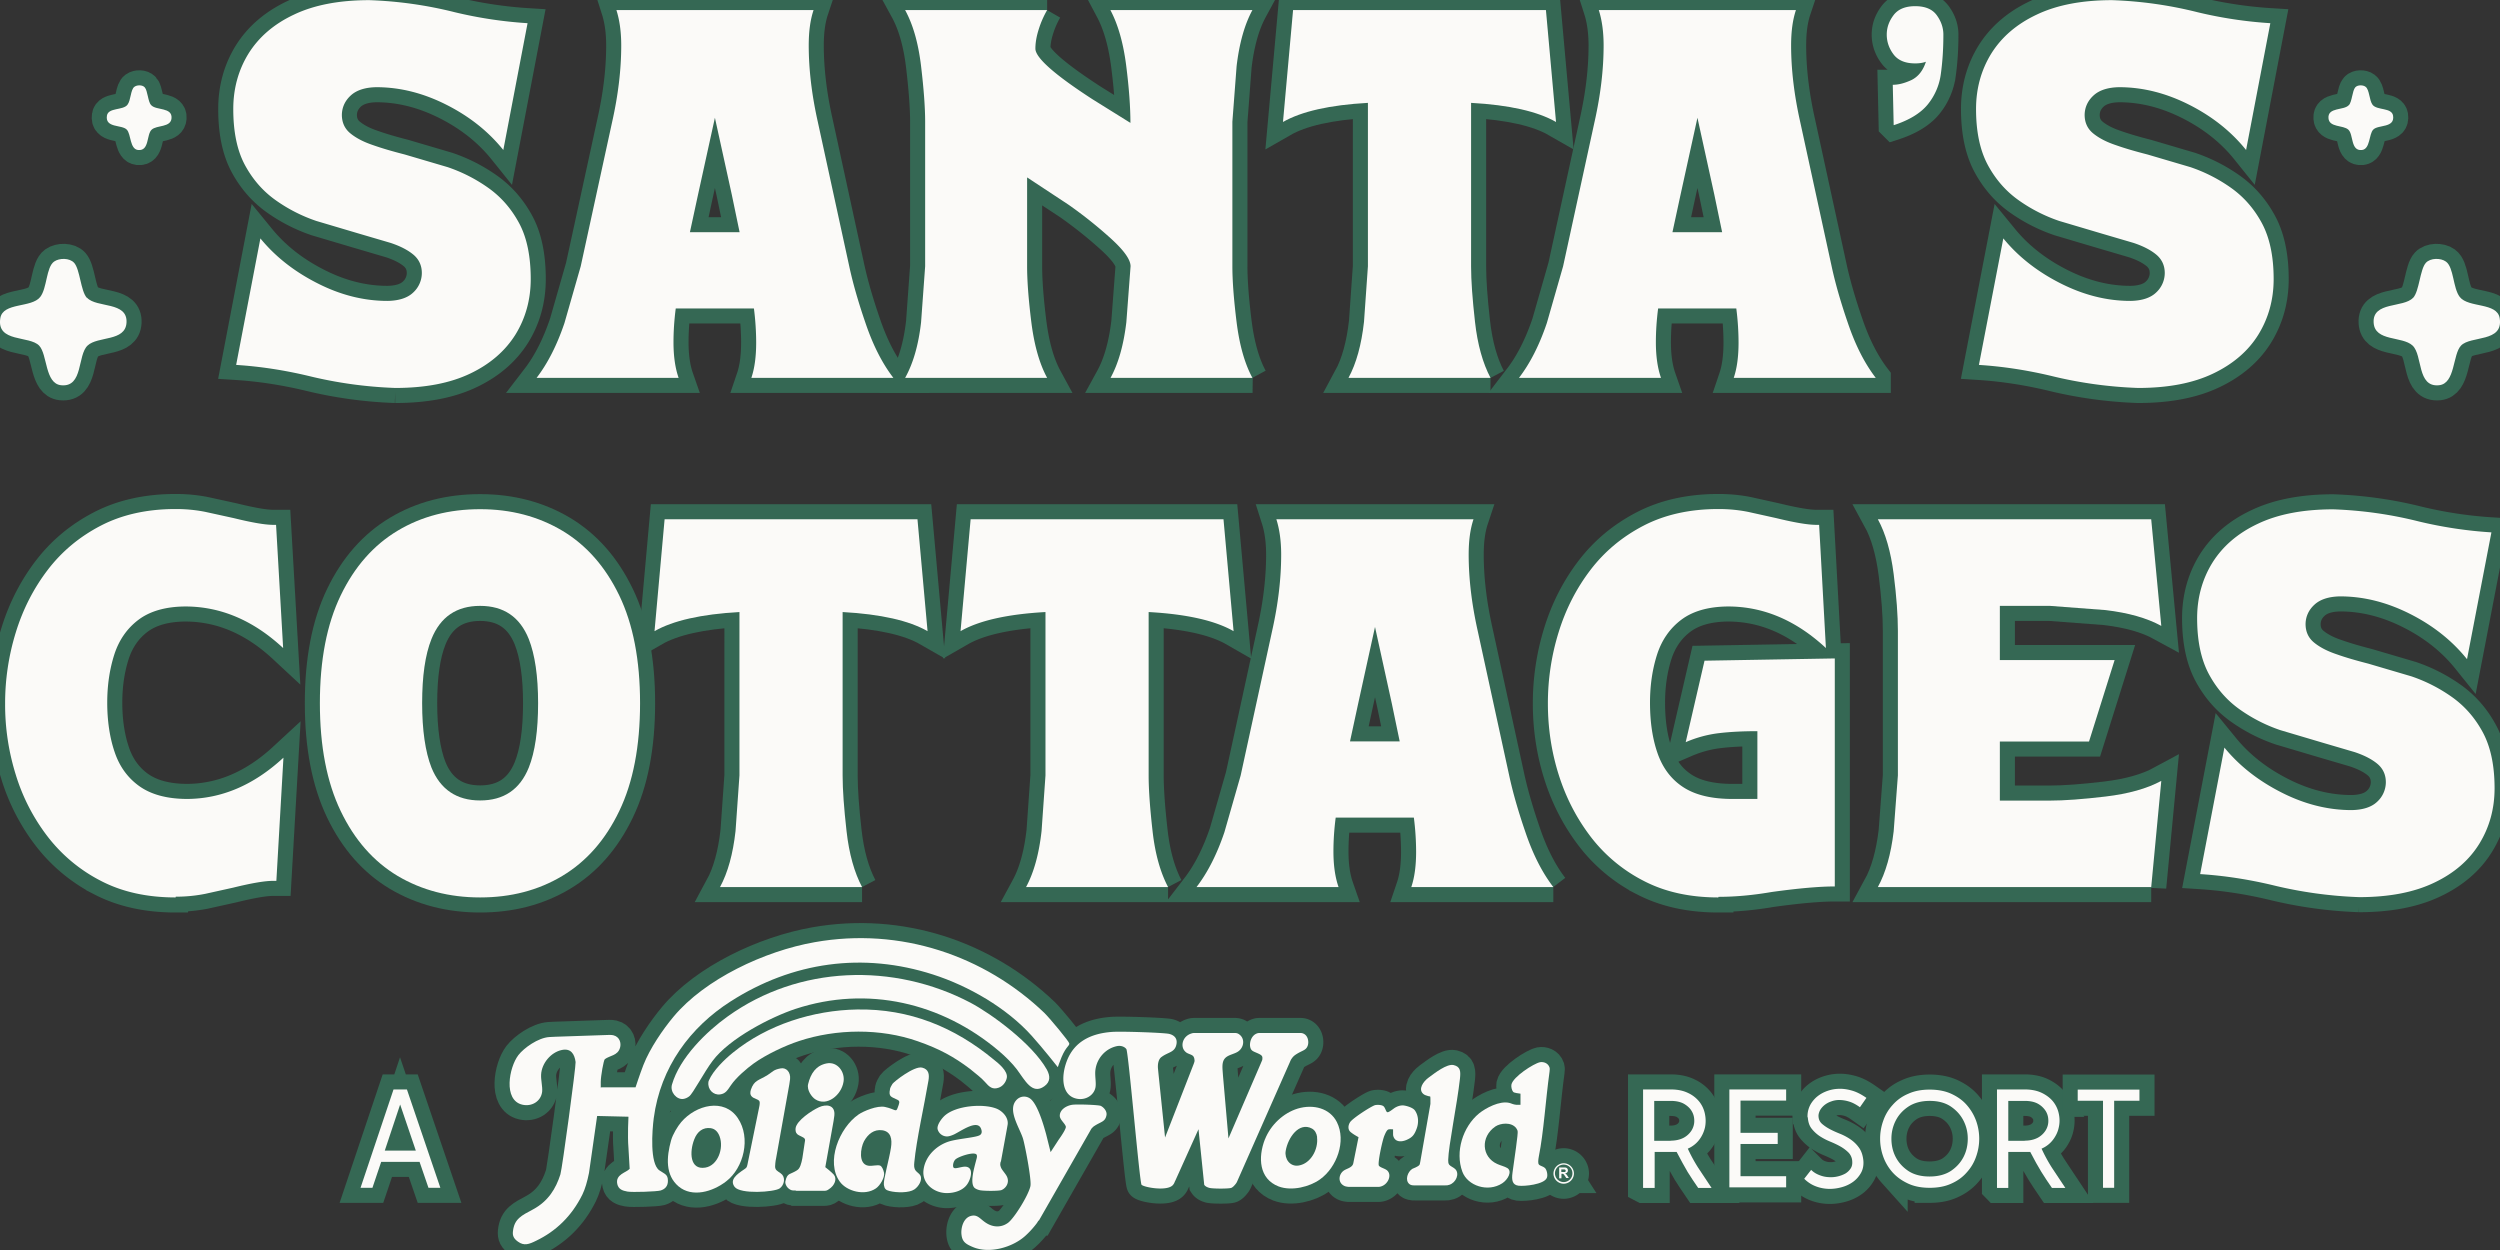
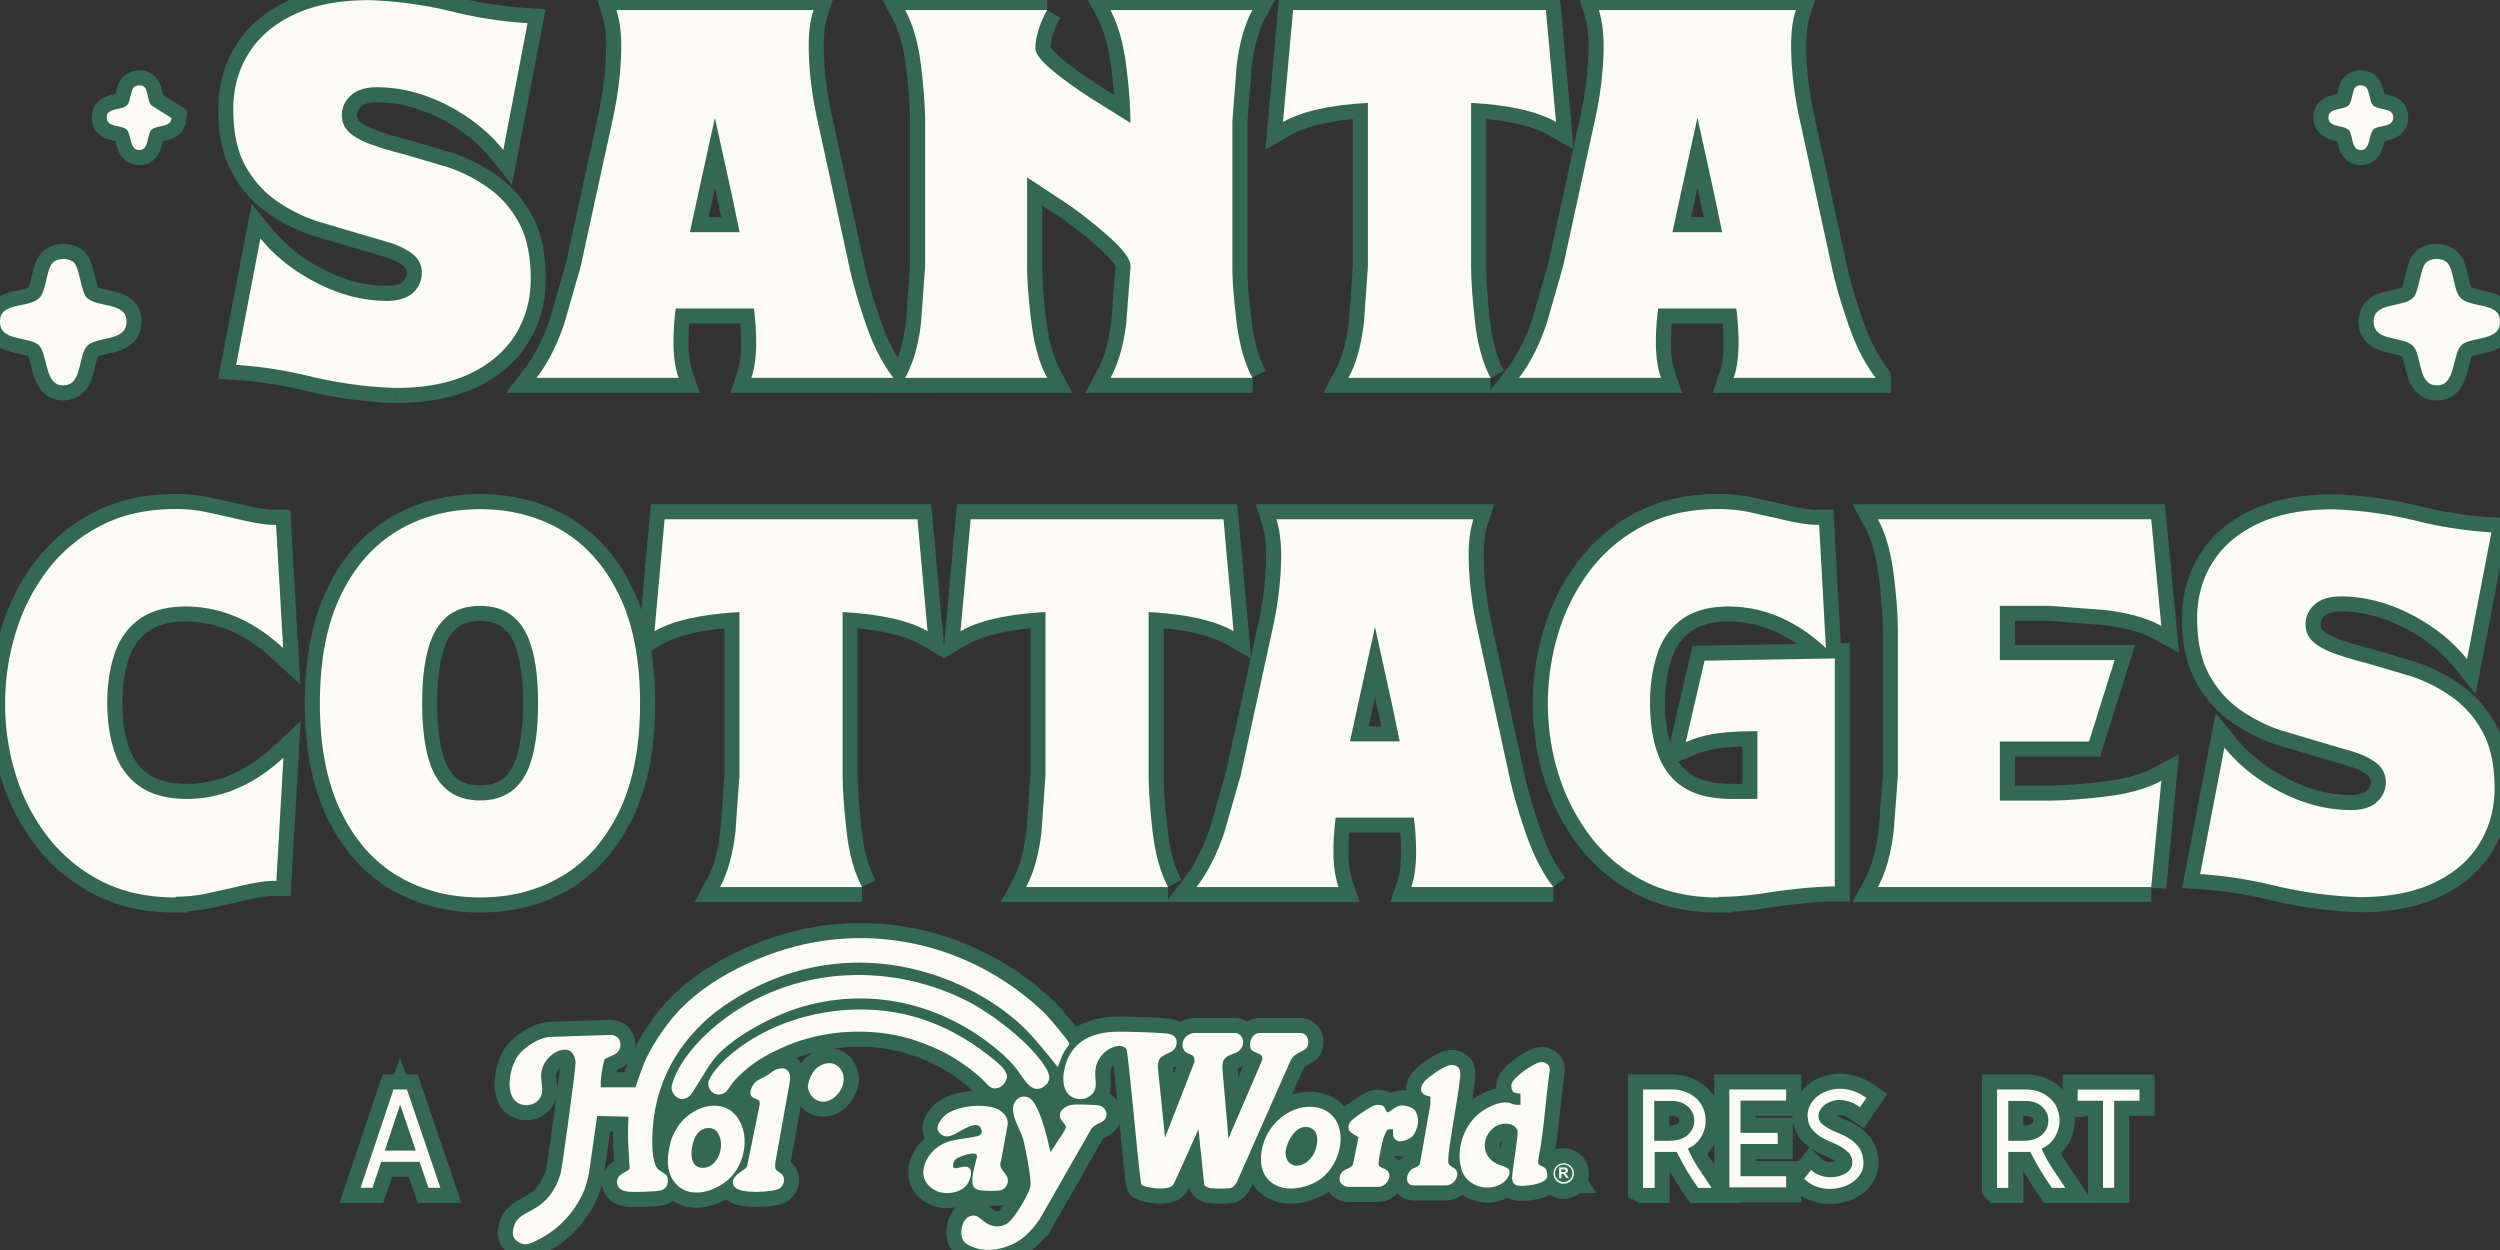
<svg xmlns="http://www.w3.org/2000/svg" viewBox="0 0 166 83">
  <rect x="0" y="0" width="166" height="83" fill="#333333" stroke="none" />
  <defs>
    <clipPath id="A">
      <path d="M0 0h166v83H0z" fill="none" />
    </clipPath>
    <clipPath id="B">
      <path d="M0 0h166v83H0z" fill="none" />
    </clipPath>
    <path id="C" d="M26.25 25.76a28.25 28.25 0 0 1-5.77-.8c-1.64-.39-3.24-.63-4.8-.73l1.61-8.4c.99 1.21 2.25 2.2 3.79 2.98 1.53.78 3.08 1.17 4.65 1.17.76-.01 1.33-.2 1.7-.55a1.77 1.77 0 0 0 .58-1.3c0-.5-.19-.91-.56-1.22s-.88-.57-1.51-.78l-2.11-.62-2.83-.84c-.97-.33-1.87-.79-2.7-1.38s-1.51-1.36-2.03-2.32-.78-2.2-.78-3.73c0-1.36.34-2.59 1.01-3.68.68-1.09 1.68-1.96 3.02-2.59 1.34-.64 3.01-.96 5.01-.96a27.01 27.01 0 0 1 5.66.8c1.62.39 3.24.63 4.84.73l-1.61 8.42c-.98-1.22-2.23-2.22-3.77-3S26.56 5.79 25 5.79c-.76.01-1.33.2-1.71.55s-.58.78-.59 1.28c0 .52.19.93.57 1.24s.88.57 1.51.78c.62.22 1.32.42 2.1.62l2.85.84c.97.33 1.87.79 2.7 1.38s1.51 1.36 2.03 2.32.78 2.2.78 3.73c0 1.36-.34 2.59-1.01 3.68-.68 1.09-1.68 1.96-3 2.59-1.33.64-2.99.96-4.99.96z" />
    <path id="D" d="M59.32 25.09h-9.43c.22-.65.32-1.43.32-2.35a17.98 17.98 0 0 0-.15-2.26h-5.19c-.1.77-.15 1.52-.15 2.24 0 .92.11 1.71.34 2.37h-9.43c.73-.95 1.35-2.16 1.85-3.64l1.08-3.77 2.09-9.6c.4-1.78.6-3.47.6-5.06 0-.9-.11-1.69-.32-2.35h13.09c-.22.66-.32 1.44-.32 2.35 0 1.58.2 3.27.6 5.06l2.09 9.6c.22 1.03.57 2.29 1.08 3.77.5 1.48 1.12 2.69 1.85 3.64zm-10.21-9.67l-.52-2.5-1.12-5.1-1.12 5.1-.54 2.5h3.3z" />
    <path id="E" d="M83.17 25.09h-9.43c.52-.95.87-2.18 1.05-3.7l.28-3.71c0-.43-.42-1.03-1.26-1.8a29.01 29.01 0 0 0-2.85-2.28l-2.76-1.82v5.9c0 .95.09 2.18.28 3.71.19 1.52.54 2.76 1.05 3.7H60.1c.53-.95.89-2.18 1.06-3.7l.27-3.71v-9.6c0-.93-.09-2.16-.27-3.68S60.63 1.64 60.1.67h9.43a6.21 6.21 0 0 0-.55 1.25c-.15.46-.23.9-.23 1.31 0 .6 1.26 1.72 3.79 3.36l2.52 1.57c0-1.03-.09-2.3-.28-3.8s-.54-2.73-1.05-3.69h9.43c-.52.96-.87 2.2-1.05 3.73l-.28 3.68v9.6c0 .95.09 2.18.28 3.71.19 1.52.54 2.76 1.05 3.7h0z" />
    <path id="F" d="M98.97 25.09h-9.43c.52-.96.86-2.2 1.03-3.72l.26-3.69V6.83c-2.54.14-4.42.57-5.64 1.27l.67-7.43h16.79l.67 7.43c-1.22-.7-3.1-1.13-5.64-1.27v10.85c0 .95.09 2.18.26 3.69.17 1.52.52 2.75 1.03 3.72h0z" />
    <path id="G" d="M124.55 25.09h-9.43c.22-.65.32-1.43.32-2.35a17.98 17.98 0 0 0-.15-2.26h-5.19c-.1.77-.15 1.52-.15 2.24 0 .92.11 1.71.34 2.37h-9.43c.73-.95 1.35-2.16 1.85-3.64l1.08-3.77 2.09-9.6c.4-1.78.6-3.47.6-5.06 0-.9-.11-1.69-.32-2.35h13.09c-.22.66-.32 1.44-.32 2.35 0 1.58.2 3.27.6 5.06l2.09 9.6c.22 1.03.57 2.29 1.08 3.77.5 1.48 1.12 2.69 1.85 3.64zm-10.2-9.67l-.52-2.5-1.12-5.1-1.12 5.1-.54 2.5h3.3z" />
-     <path id="H" d="M125.74 8.3l-.06-2.67c.39 0 .8-.11 1.25-.32.44-.22.76-.62.95-1.21-.19.07-.42.11-.71.11-.66 0-1.14-.2-1.44-.6s-.45-.84-.45-1.31.15-.89.45-1.29.78-.6 1.44-.6 1.14.2 1.43.6.44.83.44 1.29c0 .96-.06 1.83-.17 2.62a4.02 4.02 0 0 1-.88 2.03c-.47.57-1.22 1.03-2.24 1.36h0z" />
-     <path id="I" d="M141.97 25.76a28.25 28.25 0 0 1-5.77-.8c-1.64-.39-3.24-.63-4.8-.73l1.62-8.4c.99 1.21 2.25 2.2 3.79 2.98s3.08 1.17 4.65 1.17c.76-.01 1.33-.2 1.7-.55a1.77 1.77 0 0 0 .58-1.3c0-.5-.19-.91-.56-1.22s-.88-.57-1.51-.78l-2.11-.62-2.83-.84c-.97-.33-1.87-.79-2.7-1.38s-1.51-1.36-2.03-2.32-.79-2.2-.79-3.73c0-1.36.34-2.59 1.01-3.68.68-1.09 1.68-1.96 3.02-2.59 1.34-.64 3.01-.96 5.01-.96a27.01 27.01 0 0 1 5.66.8c1.62.39 3.24.63 4.84.73l-1.61 8.42c-.98-1.22-2.23-2.22-3.77-3s-3.09-1.17-4.65-1.17c-.76.01-1.33.2-1.71.55s-.58.78-.59 1.28c0 .52.19.93.57 1.24s.88.57 1.51.78c.62.22 1.32.42 2.1.62l2.85.84c.97.33 1.87.79 2.7 1.38s1.51 1.36 2.03 2.32.79 2.2.79 3.73c0 1.36-.34 2.59-1.01 3.68s-1.68 1.96-3 2.59c-1.33.64-2.99.96-4.99.96z" />
    <path id="J" d="M11.66 59.59c-1.88 0-3.53-.36-4.94-1.09a10.5 10.5 0 0 1-3.54-2.93 12.92 12.92 0 0 1-2.13-4.12 15.64 15.64 0 0 1-.71-4.74 15.92 15.92 0 0 1 .71-4.72c.47-1.53 1.18-2.92 2.12-4.15s2.12-2.21 3.53-2.94 3.07-1.1 4.96-1.1c.68 0 1.33.06 1.98.19l1.87.41c1.22.3 2.09.45 2.63.45h.19l.47 8.18c-1.98-1.84-4.15-2.76-6.5-2.76-1.31.01-2.34.31-3.1.88s-1.3 1.35-1.61 2.31c-.31.97-.47 2.03-.47 3.2s.16 2.31.49 3.27c.32.96.87 1.72 1.64 2.27s1.81.84 3.13.85c2.31 0 4.46-.91 6.44-2.74l-.47 8.18h-.24c-.53 0-1.41.15-2.63.45l-1.85.41a9.94 9.94 0 0 1-1.96.19h0z" />
    <path id="K" d="M31.88 59.59c-2.05 0-3.88-.48-5.48-1.43-1.6-.96-2.86-2.39-3.78-4.31s-1.38-4.3-1.38-7.16.46-5.24 1.38-7.15 2.18-3.34 3.78-4.3 3.43-1.43 5.48-1.43 3.86.48 5.46 1.43c1.6.96 2.86 2.39 3.78 4.3s1.38 4.29 1.38 7.15-.46 5.25-1.38 7.16c-.92 1.92-2.18 3.35-3.78 4.31s-3.42 1.43-5.46 1.43zm0-6.44c1.56 0 2.64-.72 3.23-2.18.42-1.05.62-2.48.62-4.28s-.21-3.22-.62-4.26c-.59-1.47-1.67-2.2-3.23-2.2s-2.64.73-3.23 2.2c-.42 1.05-.62 2.47-.62 4.26s.21 3.24.62 4.28c.59 1.45 1.67 2.18 3.23 2.18z" />
    <path id="L" d="M57.24 58.9h-9.43c.52-.96.86-2.2 1.03-3.72l.26-3.69V40.64c-2.54.14-4.42.57-5.64 1.27l.67-7.43h16.79l.67 7.43c-1.22-.7-3.1-1.13-5.64-1.27v10.85c0 .95.09 2.18.26 3.69.17 1.52.52 2.75 1.03 3.72h0z" />
    <path id="M" d="M114.1 59.59c-1.88 0-3.53-.36-4.94-1.09a10.37 10.37 0 0 1-3.53-2.93c-.94-1.23-1.65-2.6-2.13-4.12s-.72-3.1-.72-4.74a15.92 15.92 0 0 1 .71-4.72c.47-1.53 1.18-2.92 2.12-4.15s2.12-2.21 3.53-2.94 3.07-1.1 4.96-1.1c.68 0 1.33.06 1.98.19l1.85.41c1.23.3 2.12.45 2.67.45h.19l.45 8.18c-1.98-1.84-4.15-2.76-6.5-2.76-1.31.01-2.34.31-3.1.88s-1.3 1.35-1.61 2.31c-.31.97-.47 2.03-.47 3.2 0 1.29.17 2.42.51 3.38s.9 1.71 1.7 2.23 1.88.78 3.26.78h1.66v-4.5c-.93 0-1.78.04-2.54.13s-1.5.29-2.22.6l1.25-5.41 8.65-.15v15.14c-1 0-2.4.12-4.2.37-1.28.22-2.45.32-3.53.32z" />
    <path id="N" d="M142.84 58.9h-18.15c.52-.95.87-2.18 1.05-3.7l.28-3.71v-9.6c0-1.02-.09-2.27-.28-3.77-.19-1.49-.54-2.71-1.05-3.64h18.15l.67 7.08c-.95-.52-2.18-.87-3.7-1.05l-3.7-.28h-3.32v3.6h7.62l-1.7 5.41h-5.92v3.92h3.32c.95 0 2.18-.09 3.7-.27s2.76-.53 3.7-1.04l-.67 7.06h0z" />
    <path id="O" d="M156.66 59.57a28.25 28.25 0 0 1-5.77-.8c-1.64-.39-3.24-.63-4.8-.73l1.61-8.4c.99 1.21 2.25 2.2 3.79 2.98 1.53.78 3.09 1.17 4.65 1.17.76-.01 1.33-.2 1.7-.55a1.77 1.77 0 0 0 .58-1.3c0-.5-.19-.91-.56-1.22s-.88-.57-1.51-.78l-2.11-.62-2.83-.84c-.97-.33-1.87-.79-2.7-1.38s-1.51-1.36-2.03-2.32-.79-2.2-.79-3.73c0-1.36.34-2.59 1.01-3.68.68-1.09 1.68-1.96 3.02-2.59 1.34-.64 3.01-.96 5.01-.96a27.01 27.01 0 0 1 5.66.8c1.62.39 3.24.63 4.84.73l-1.62 8.42c-.98-1.22-2.23-2.22-3.77-3s-3.09-1.17-4.65-1.17c-.76.01-1.33.2-1.71.55s-.58.78-.59 1.28c0 .52.19.93.57 1.24s.88.57 1.51.78c.62.22 1.32.42 2.1.62l2.85.84c.97.33 1.87.79 2.7 1.38s1.51 1.36 2.03 2.32.79 2.2.79 3.73c0 1.36-.34 2.59-1.01 3.68s-1.67 1.96-3 2.59c-1.33.64-2.99.96-4.99.96z" />
    <path id="P" d="M90.21 75.49l-.33 1.64c-.03.18-.05.2-.09.26-.13.16-.35.21-.52.31-.37.22-.46.77-.07 1.01a.53.53 0 0 0 .22.08c.1.02.14.02.32.02h1.66c.18 0 .21 0 .33-.04.44-.15.69-.73.4-1.03-.14-.15-.47-.2-.57-.34s.23-1.7.37-2.01c.06-.14.16-.38.28-.4.1-.02.29 0 .29 0v.25c0 .11 0 .14.02.21.13.41.56.37.85.25.4-.17.54-.33.7-.77.13-.35.14-.84-.13-1.21-.14-.18-.55-.3-.76-.32-.18-.01-.36.04-.55.15-.1.06-.42.33-.51.3-.09-.02-.13-.26-.23-.37-.11-.13-.44-.13-.58-.1-.22.05-1.49.86-1.67 1.14-.12.19-.15.45 0 .61.17.17.57.38.57.38h0z" />
    <path id="Q" d="M94.98,72.98v.32l-.67,3.82c-.03.18-.04.2-.06.23-.09.12-.41.23-.47.26-.31.19-.51.75-.2,1.01.04.03.09.06.14.07.07.02.1.02.28.02h1.91c.18,0,.21,0,.33-.04.45-.15.68-.73.4-1.03-.11-.12-.32-.19-.41-.3-.07-.09-.07-.2-.07-.32.02-.94.59-3.68.78-5.39.05-.48.05-.8-.42-.91-.45-.1-1.25.53-1.67.84-.34.25-.71.76-.34,1.08.08.07.19.1.32.14.03.01.07.02.1.02.05,0,.05.02.05.17h0Z" />
    <path id="R" d="M100.96 72.62v.74h-.27c-.23-.02-.34-.1-.48-.13-.64-.15-1.55.34-2 .7-1.08.89-1.6 2.55-1.11 3.87.35.94 1.7 1.39 2.65.77.37-.24.68-.79.34-1.01-.18-.11-.45-.17-.67-.27-1.04-.46-1.13-1.8-.13-2.49.34-.23 1.06-.31 1.38.1.04.06.08.12.1.19.05.14-.22 1.88-.34 2.78-.07.51 0 .81.4.86.38.05 1.7-.08 1.88-.52.08-.18 0-.54-.13-.66-.12-.11-.32-.13-.4-.23-.07-.09-.04-.32 0-.54.32-1.59.45-3.75.71-5.62.02-.18.02-.21 0-.28-.1-.3-.41-.39-.63-.35-.43.09-1.79.97-1.9 1.48-.03.14.02.37.1.47.04.06.1.07.24.1l.26.04h0z" />
    <path id="S" d="M83.99 75.65c-.47 1.21-.39 2.63.91 3.13.88.33 2.07.02 2.75-.47 1.12-.8 1.75-2.55 1.12-3.8-.46-.92-1.56-1.21-2.6-.9-.95.29-1.8 1.08-2.18 2.05h0zm3.46-.14c.1.81-.42 1.75-1.21 1.88-.59.1-.96-.45-.87-.97.15-.89.89-1.95 1.75-1.48.19.11.3.3.34.57h0z" />
    <path id="T" d="M44.56 75.72c-.31 1.12-.39 2.31.5 3.06.9.75 2.26.36 3.16-.34 1.16-.89 1.66-2.88.77-4.2-.91-1.35-2.78-.88-3.76.27-.23.27-.56.81-.67 1.21zm3.22-.27c.3.81-.13 1.95-.95 2.08-1.03.17-1.06-1.04-.73-1.88.2-.52.58-.81 1.09-.74.27.04.47.22.59.54h0z" />
    <path id="U" d="M66.46 77.13l.4-2.18.05-.29c.06-.51-.41-.92-.75-1.05-.86-.34-2.67-.21-3.43.47-.21.19-.54.63-.47.91a.65.65 0 0 0 .61.47c.15 0 .31-.06.47-.13.5-.24 1.58-1.04 1.81-.36.07.19.03.32-.07.39-.2.16-1.28.23-1.95.4-.88.23-1.7.97-1.81 1.94-.1.88.68 1.5 1.51 1.52.57.01 1.14-.19 1.41-.61.24-.36.42-1.08-.1-1.14-.27-.03-.69.17-.81.07-.09-.07-.05-.42.13-.57.22-.18 1.07-.46 1.32-.35.06.02.09.07.09.16 0 .05 0 .07-.05.25-.11.44-.46 1.57-.09 1.86.08.06.18.1.29.13.23.07 1.32.07 1.48 0 .29-.12.53-.47.38-.85-.06-.16-.21-.32-.34-.51a.68.68 0 0 1-.1-.21c-.03-.1-.03-.13 0-.31h0z" />
-     <path id="V" d="M52.87 79.07h1.81c.18 0 .22-.01.35-.1.4-.25.57-.7.33-.98-.16-.18-.56-.49-.56-.49l.55-3.07.05-.35c.08-.71-.52-.79-1.02-.56s-1.47.88-1.55 1.38c-.02.15 0 .31.1.4.14.13.42.19.5.31.05.07.02.16 0 .28-.1.54-.15 1.57-.47 1.79-.48.34-.68.15-.81.76-.04.19.13.5.41.59.07.02.1.02.28.02h0z" />
    <path id="W" d="M78.03 78.42l1.55-3.44.38 3.69c.06.09.16.15.32.2.21.07 1.36.07 1.49 0 .1-.05.17-.13.24-.21.09-.11.11-.14.18-.31l3.46-7.83c.07-.17.09-.19.17-.3a.95.95 0 0 1 .21-.19c.45-.3.7-.27.81-.62.08-.25.01-.69-.35-.8-.07-.02-.1-.02-.28-.02h-2.44c-.18 0-.21 0-.28.02-.41.13-.53.62-.48.89.06.31.22.3.59.48.2.1.24.17.22.34 0 .07-.02.09-.09.26l-2.16 5.01-.36-4.12-.03-.4c-.03-.42 0-.72.29-.91.21-.14.54-.2.74-.34.4-.27.47-.86.07-1.14a.37.37 0 0 0-.14-.07c-.07-.02-.1-.02-.28-.02h-2.44c-.18 0-.21 0-.33.04-.54.18-.7.76-.47 1.1.05.07.1.12.17.17.14.09.34.12.44.23a.42.42 0 0 1 .08.22c.02.1.01.13-.05.3l-1.9 4.88-.43-4.17-.04-.4c-.03-.35.05-.65.24-.78.46-.34.89-.29.99-.86.07-.41-.2-.6-.49-.67-.33-.08-3.19-.18-3.81-.13-1.31.1-2.48.59-2.99 1.95-.4 1.07-.32 2.31.7 2.49.56.1 1.11-.23 1.21-.76.06-.33-.06-.8 0-1.19.11-.77.69-1.4 1.44-1.55.27-.05.5.05.61.2.14.19.88 8.88 1.01 9.01.16.16 1.49.41 1.98.1.04-.03.09-.06.12-.11.05-.06.06-.08.13-.25h0z" />
    <path id="X" d="M50.39 73.61l-.76 3.72c-.04.18-.06.21-.21.31-.49.33-1 .69-.64 1.17.38.5 2.63.35 2.99.1.27-.19.4-.63.17-.91-.12-.14-.36-.22-.44-.38-.05-.1-.03-.24-.02-.37.02-.16.02-.2.06-.38l.87-4.86.05-.35c.05-.47-.25-.79-.62-.72-.49.09-.51.21-.87.44-.59.37-.89.33-1.11.97-.05.16-.07.34.07.47.14.14.44.17.5.31.02.05.02.12.01.19-.01.08-.01.11-.05.29h0z" />
-     <path id="Y" d="M59.1,72.31c-.12.54.09.51.5.72.18.09.12.22,0,.54-.11.31-.15.08-.84-.07-.51-.11-1.43.28-1.75.5-1.29.89-2.2,3.16-1.24,4.47.45.62,1.63.96,2.39.44.28-.19.6-.73.54-1.04-.04-.2-.14-.42-.25-.47-.17-.08-.55.05-.81,0-.66-.12-.5-1.18-.27-1.62.26-.47.66-.81,1.22-.73.57.09.66.58.57,1.16-.13.84-.52,2.14-.47,2.47.04.25.12.34.36.4.5.13,1.32.13,1.66-.1.29-.19.56-.64.4-.93-.06-.12-.21-.2-.3-.31-.13-.16-.12-.34-.1-.56.14-1.49.66-3.77.94-5.43.07-.41.02-.75-.42-.86-.52-.13-1.86.92-1.97,1.08-.08.12-.15.26-.17.36h0Z" />
    <path id="Z" d="M53.66,71.98c-.1.41.25.87.47,1.01.77.51,1.74-.27,1.88-1.16.11-.66-.41-1.36-1.12-1.22-.72.14-1.06.68-1.23,1.37Z" />
    <path id="a" d="M68.98 81.05l3.39-5.93c.09-.16.1-.18.14-.22l.09-.09c.48-.34.78-.29.87-.76.05-.27-.19-.53-.38-.62-.16-.07-1.6-.12-1.91-.07-.41.07-.82.34-.81.74.01.25.34.49.4.7.03.09-.14.41-.47.87l-.54.83-.3-1.2c-.13-.47-.5-1.81-.97-2.28-.29-.29-.77-.28-1.04.07-.53.66.23 1.76.47 2.49.12.36.59 2.77.5 3.18-.13.61-1.07 2.12-1.48 2.43-.43.32-.98.33-1.48 0-.4-.26-.56-.59-1.03-.44-.49.16-.65.85-.58 1.28.06.43.29.58.74.77 1.1.47 2.64.03 3.49-.74a5.91 5.91 0 0 0 .64-.68c.11-.14.14-.17.23-.33h0z" />
    <path id="b" d="M44.62,72.01c-.15.51.32,1.02.75.96.14-.02.27-.08.39-.17.25-.18.99-1.61,1.55-2.35,1.13-1.52,3.93-2.94,5.51-3.46,4.78-1.57,9.72-.41,13.5,2.79.44.37.91.84,1.21,1.24.53.71,1,1.69,1.81,1.11.42-.3.4-.69.17-1.11-.96-1.71-3.67-3.7-5.07-4.44-5.11-2.68-11.4-2.48-16.12.91-1.4,1-3.18,2.73-3.7,4.52h0Z" />
    <path id="c" d="M39.89 72.22v-.38c0-.38.19-1.45.27-1.51.33-.25.86-.23 1.01-.76.09-.31-.02-.73-.45-.83-.09-.02-.12-.02-.3-.02l-3.55.12-.4.02c-.74.05-1.68.72-2.05 1.2-.62.81-1.02 2.99.26 3.29.64.15 1.25-.23 1.32-.87.03-.33-.09-.76-.07-1.13.04-.76.66-1.48 1.37-1.63.6-.13.85.26.92.8.03.25-.89 7.09-1.01 7.46-.3.95-.81 1.78-1.81 2.32-.76.41-1.25.62-1.34 1.46-.04.31.07.5.34.69.4.29.73.17 1.21-.07 1.29-.62 2.35-1.62 3.06-3.06.18-.37.32-.84.44-1.44l.54-3.78 2.08.05s-.07 1.26 0 2.08l.08 1.38c-.21.25-.97.36-.82 1.02.08.34.34.43.67.49.31.06 1.96 0 2.2-.07.3-.09.49-.29.49-.64 0-.44-.21-.45-.57-.7-.64-.45-.48-2.63-.37-3.47.45-3.39 2.43-6.04 5.11-7.75 4.11-2.63 8.79-3.28 13.44-1.78 2.36.76 4.88 2.21 6.55 4.07.73.81 1.73 2.08 1.73 2.08s.13-.39.25-.67c.31-.73.53-.73.51-.91-.01-.12-1.25-1.62-1.65-2.02-3.98-3.81-9.56-5.71-15.25-4.7-3.35.59-7.3 2.46-9.37 4.94-.72.86-1.58 2.12-2.01 3.22-.24.62-.52 1.48-.52 1.48h-2.27z" />
    <path id="d" d="M47.04,71.85c-.07.49.33.88.77.82.37-.05.49-.27.73-.62.34-.5,1.04-1.1,1.51-1.44.81-.58,2.07-1.18,3.02-1.49,2.46-.81,5.39-.85,7.87.02,1.46.51,2.41,1.04,3.46,1.83.34.26.85.69.99.86.3.35.52.54.93.39.25-.09.46-.33.53-.64.1-.46-.57-.99-.86-1.22-2.6-2.15-5.59-3.39-9.08-3.33-2.91.05-5.95,1-8.25,2.87-.54.44-1.3,1.17-1.59,1.84-.02.04-.03.09-.04.12Z" />
    <path id="e" d="M103.53 78.23v-.71h.3c.08 0 .13 0 .17.02.03.01.06.03.08.07.02.03.03.07.03.11a.19.19 0 0 1-.05.13c-.03.03-.08.06-.14.06.03.02.06.04.08.06a.63.63 0 0 1 .08.11l.09.14H104l-.1-.15c-.04-.06-.06-.09-.08-.1-.01-.01-.03-.02-.04-.03h-.07-.03v.3h-.15zm.14-.41h.11.13c.02 0 .03-.02.04-.03 0-.01.01-.03.01-.05s0-.04-.02-.06c-.01-.02-.03-.02-.05-.03h-.22v.18h0z" />
    <path id="f" d="M103.83 78.6a.68.68 0 0 1-.68-.68.69.69 0 0 1 .68-.68.69.69 0 0 1 .68.68.69.69 0 0 1-.68.68zm0-1.27a.58.58 0 0 0 0 1.16.58.58 0 0 0 0-1.16z" />
    <path id="g" d="M26.13 72.34h.89l2.22 6.53h-.79l-.59-1.72h-2.55l-.58 1.72h-.79l2.19-6.53h0zm1.48 4.06l-1.04-3.06-1.02 3.06h2.06z" />
    <path id="h" d="M109.1 78.87v-6.53h1.85c.44 0 .82.08 1.13.23a2.07 2.07 0 0 1 .76.59 1.91 1.91 0 0 1 .37.82c.06.3.06.6 0 .89-.07.29-.19.56-.38.81a1.88 1.88 0 0 1-.76.59 10.4 10.4 0 0 0 .69 1.27l.89 1.34h-.89l-.36-.53-.34-.53-.34-.6-.39-.73h-1.46v2.39h-.75zm1.83-3.13c.34 0 .63-.07.86-.19a1.4 1.4 0 0 0 .53-.49 1.19 1.19 0 0 0 .18-.64c0-.23-.05-.44-.17-.64-.11-.19-.29-.36-.52-.49s-.53-.19-.88-.19h-1.09v2.65h1.09z" />
    <path id="i" d="M114.83,78.87v-6.53h3.77v.74h-3.03v2.14h2.47v.74h-2.47v2.14h3.03v.74h-3.77Z" />
    <path id="j" d="M120.02 74.18c-.01-.23.03-.46.12-.68s.23-.41.41-.59c.18-.17.39-.31.65-.42a2.46 2.46 0 0 1 .82-.19c.3-.02.61.02.93.11.33.09.65.26.98.49l-.43.62c-.24-.17-.47-.3-.7-.37a2.27 2.27 0 0 0-.65-.11 1.52 1.52 0 0 0-.57.1 1.41 1.41 0 0 0-.45.25c-.12.1-.22.22-.29.35-.06.13-.1.26-.09.39.01.21.09.37.24.5s.33.25.54.36.44.21.69.31a3.56 3.56 0 0 1 .69.38c.21.15.4.34.55.56s.24.51.27.85c.02.29-.03.56-.16.79s-.3.43-.52.59-.47.28-.76.36-.58.12-.88.11a2.6 2.6 0 0 1-.87-.18c-.28-.11-.53-.28-.74-.49l.46-.59c.15.15.33.26.53.34s.4.13.61.14a1.98 1.98 0 0 0 .6-.04 2 2 0 0 0 .52-.19 1.07 1.07 0 0 0 .36-.34c.09-.13.12-.29.11-.45a.9.9 0 0 0-.24-.6c-.15-.15-.33-.29-.54-.41s-.45-.23-.69-.33a4.1 4.1 0 0 1-.69-.36c-.21-.14-.39-.31-.54-.5s-.23-.44-.25-.74h0z" />
-     <path id="k" d="M128.13 78.87c-.55 0-1.02-.09-1.43-.28s-.75-.43-1.03-.74a3.16 3.16 0 0 1-.62-1.04c-.14-.39-.21-.79-.21-1.2s.07-.81.21-1.2a2.97 2.97 0 0 1 .62-1.04 2.81 2.81 0 0 1 1.03-.74c.41-.19.89-.28 1.43-.28s1.03.09 1.44.28.75.43 1.02.74a3.34 3.34 0 0 1 .62 1.04c.14.39.21.79.21 1.2s-.07.81-.21 1.2a2.97 2.97 0 0 1-.62 1.04c-.27.31-.61.56-1.02.74-.41.19-.89.28-1.44.28zm0-.75c.57 0 1.04-.13 1.41-.37.37-.25.65-.56.84-.93s.28-.78.28-1.21c0-.44-.1-.84-.29-1.21s-.47-.68-.84-.93c-.38-.25-.84-.37-1.4-.37s-1.03.13-1.4.37c-.38.25-.66.56-.85.93s-.29.78-.29 1.21.09.84.28 1.21.47.68.84.93c.38.25.85.37 1.41.37h0z" />
    <path id="l" d="M132.6 78.87v-6.53h1.85c.44 0 .82.08 1.13.23s.57.35.76.59a1.91 1.91 0 0 1 .37.82c.06.3.06.6-.01.89-.06.29-.19.56-.38.81a1.88 1.88 0 0 1-.76.59 10.4 10.4 0 0 0 .69 1.27l.89 1.34h-.89l-.36-.53-.34-.53-.35-.6-.39-.73h-1.46v2.39h-.74zm1.84-3.13c.34 0 .63-.07.86-.19a1.4 1.4 0 0 0 .53-.49 1.19 1.19 0 0 0 .18-.64c0-.23-.05-.44-.17-.64a1.45 1.45 0 0 0-.52-.49c-.23-.13-.53-.19-.88-.19h-1.09v2.65h1.09z" />
    <path id="m" d="M140.38,78.87h-.74v-5.78h-1.68v-.74h4.1v.74h-1.68v5.78Z" />
    <path id="n" d="M5.77,19.78c-.42-.46-.45-1.89-.85-2.33-.3-.33-.98-.33-1.33-.08-.53.38-.46,1.76-.92,2.35-.58.74-2.48.34-2.65,1.41-.26,1.63,1.93,1.14,2.58,1.82.56.59.37,2.52,1.46,2.63,1.48.15,1.07-2,1.76-2.64.68-.63,2.5-.25,2.58-1.51.09-1.43-1.99-.97-2.62-1.66h0Z" />
-     <path id="o" d="M10.04 6.99c-.22-.23-.23-.97-.43-1.19-.15-.17-.5-.17-.68-.04-.27.19-.23.9-.47 1.2-.3.38-1.27.17-1.36.72-.13.84.99.58 1.32.93.29.3.19 1.29.75 1.35.76.08.55-1.03.9-1.35s1.28-.13 1.32-.77c.05-.73-1.02-.5-1.34-.85h0z" />
+     <path id="o" d="M10.04 6.99c-.22-.23-.23-.97-.43-1.19-.15-.17-.5-.17-.68-.04-.27.19-.23.9-.47 1.2-.3.38-1.27.17-1.36.72-.13.84.99.58 1.32.93.29.3.19 1.29.75 1.35.76.08.55-1.03.9-1.35s1.28-.13 1.32-.77h0z" />
    <path id="p" d="M160.23,19.78c.42-.46.45-1.89.85-2.33.3-.33.99-.33,1.33-.08.53.38.46,1.76.92,2.35.58.74,2.48.34,2.65,1.41.26,1.63-1.93,1.14-2.57,1.82-.56.59-.37,2.52-1.46,2.63-1.48.15-1.07-2-1.76-2.64-.68-.63-2.5-.25-2.58-1.51-.09-1.43,1.99-.97,2.62-1.66h0Z" />
    <path id="q" d="M155.96 6.99c.22-.23.23-.97.43-1.19.15-.17.51-.17.68-.04.27.19.24.9.47 1.2.3.38 1.27.17 1.36.72.13.84-.99.58-1.32.93-.29.3-.19 1.29-.75 1.35-.76.08-.55-1.03-.9-1.35s-1.28-.13-1.32-.77c-.05-.73 1.02-.5 1.34-.85h0z" />
  </defs>
  <g clip-path="url(#A)" fill="none" stroke="#356854" stroke-width="2">
    <use href="#C" />
    <use href="#D" />
    <use href="#E" />
    <use href="#F" />
    <use href="#G" />
    <use href="#H" />
    <use href="#I" />
    <use href="#J" />
    <use href="#K" />
    <use href="#L" />
    <path d="M77.56 58.9h-9.43c.52-.96.86-2.2 1.03-3.72l.26-3.69V40.64c-2.54.14-4.42.57-5.64 1.27l.67-7.43h16.79l.67 7.43c-1.22-.7-3.1-1.13-5.64-1.27v10.85c0 .95.09 2.18.26 3.69.17 1.52.52 2.75 1.03 3.72h0zm25.58 0h-9.43c.22-.65.32-1.43.32-2.35a17.98 17.98 0 0 0-.15-2.26h-5.19c-.1.77-.15 1.52-.15 2.24 0 .92.11 1.71.34 2.37h-9.43c.73-.95 1.35-2.16 1.85-3.64l1.08-3.77 2.09-9.6c.4-1.78.6-3.47.6-5.06 0-.9-.11-1.69-.32-2.35h13.09c-.22.66-.32 1.44-.32 2.35 0 1.58.2 3.27.6 5.06l2.09 9.6c.22 1.03.57 2.29 1.08 3.77.5 1.48 1.12 2.69 1.85 3.64zm-10.2-9.67l-.52-2.5-1.12-5.1-1.12 5.1-.54 2.5h3.3z" />
    <use href="#M" />
    <use href="#N" />
    <use href="#O" />
    <use href="#P" />
    <use href="#Q" />
    <use href="#R" />
    <use href="#S" />
    <use href="#T" />
    <use href="#U" />
    <use href="#V" />
    <use href="#W" />
    <use href="#X" />
    <use href="#Y" />
    <use href="#Z" />
    <use href="#a" />
    <use href="#b" />
    <use href="#c" />
    <use href="#d" />
    <use href="#e" />
    <use href="#f" />
    <use href="#g" />
    <use href="#h" />
    <use href="#i" />
    <use href="#j" />
    <use href="#k" />
    <use href="#l" />
    <use href="#m" />
    <use href="#n" />
    <use href="#o" />
    <use href="#p" />
    <use href="#q" />
  </g>
  <g clip-path="url(#B)" fill="#fbfaf8">
    <use href="#C" />
    <use href="#D" />
    <use href="#E" />
    <use href="#F" />
    <use href="#G" />
    <use href="#H" />
    <use href="#I" />
    <use href="#J" />
    <use href="#K" />
    <use href="#L" />
    <path d="M77.56 58.9h-9.43c.52-.96.86-2.2 1.03-3.72l.26-3.69V40.64c-2.54.14-4.42.57-5.64 1.27l.67-7.43h16.79l.67 7.43c-1.22-.7-3.1-1.13-5.64-1.27v10.85c0 .95.09 2.18.26 3.69.17 1.52.52 2.75 1.03 3.72h0zm25.58 0h-9.43c.22-.65.32-1.43.32-2.35a17.98 17.98 0 0 0-.15-2.26h-5.19c-.1.77-.15 1.52-.15 2.24 0 .92.11 1.71.34 2.37h-9.43c.73-.95 1.35-2.16 1.85-3.64l1.08-3.77 2.09-9.6c.4-1.78.6-3.47.6-5.06 0-.9-.11-1.69-.32-2.35h13.09c-.22.66-.32 1.44-.32 2.35 0 1.58.2 3.27.6 5.06l2.09 9.6c.22 1.03.57 2.29 1.08 3.77.5 1.48 1.12 2.69 1.85 3.64zm-10.2-9.67l-.52-2.5-1.12-5.1-1.12 5.1-.54 2.5h3.3z" />
    <use href="#M" />
    <use href="#N" />
    <use href="#O" />
    <use href="#P" />
    <use href="#Q" />
    <use href="#R" />
    <use href="#S" />
    <use href="#T" />
    <use href="#U" />
    <use href="#V" />
    <use href="#W" />
    <use href="#X" />
    <use href="#Y" />
    <use href="#Z" />
    <use href="#a" />
    <use href="#b" />
    <use href="#c" />
    <use href="#d" fill-rule="evenodd" />
    <use href="#e" />
    <use href="#f" />
    <use href="#g" />
    <use href="#h" />
    <use href="#i" />
    <use href="#j" />
    <use href="#k" />
    <use href="#l" />
    <use href="#m" />
    <use href="#n" />
    <use href="#o" />
    <use href="#p" />
    <use href="#q" />
  </g>
</svg>